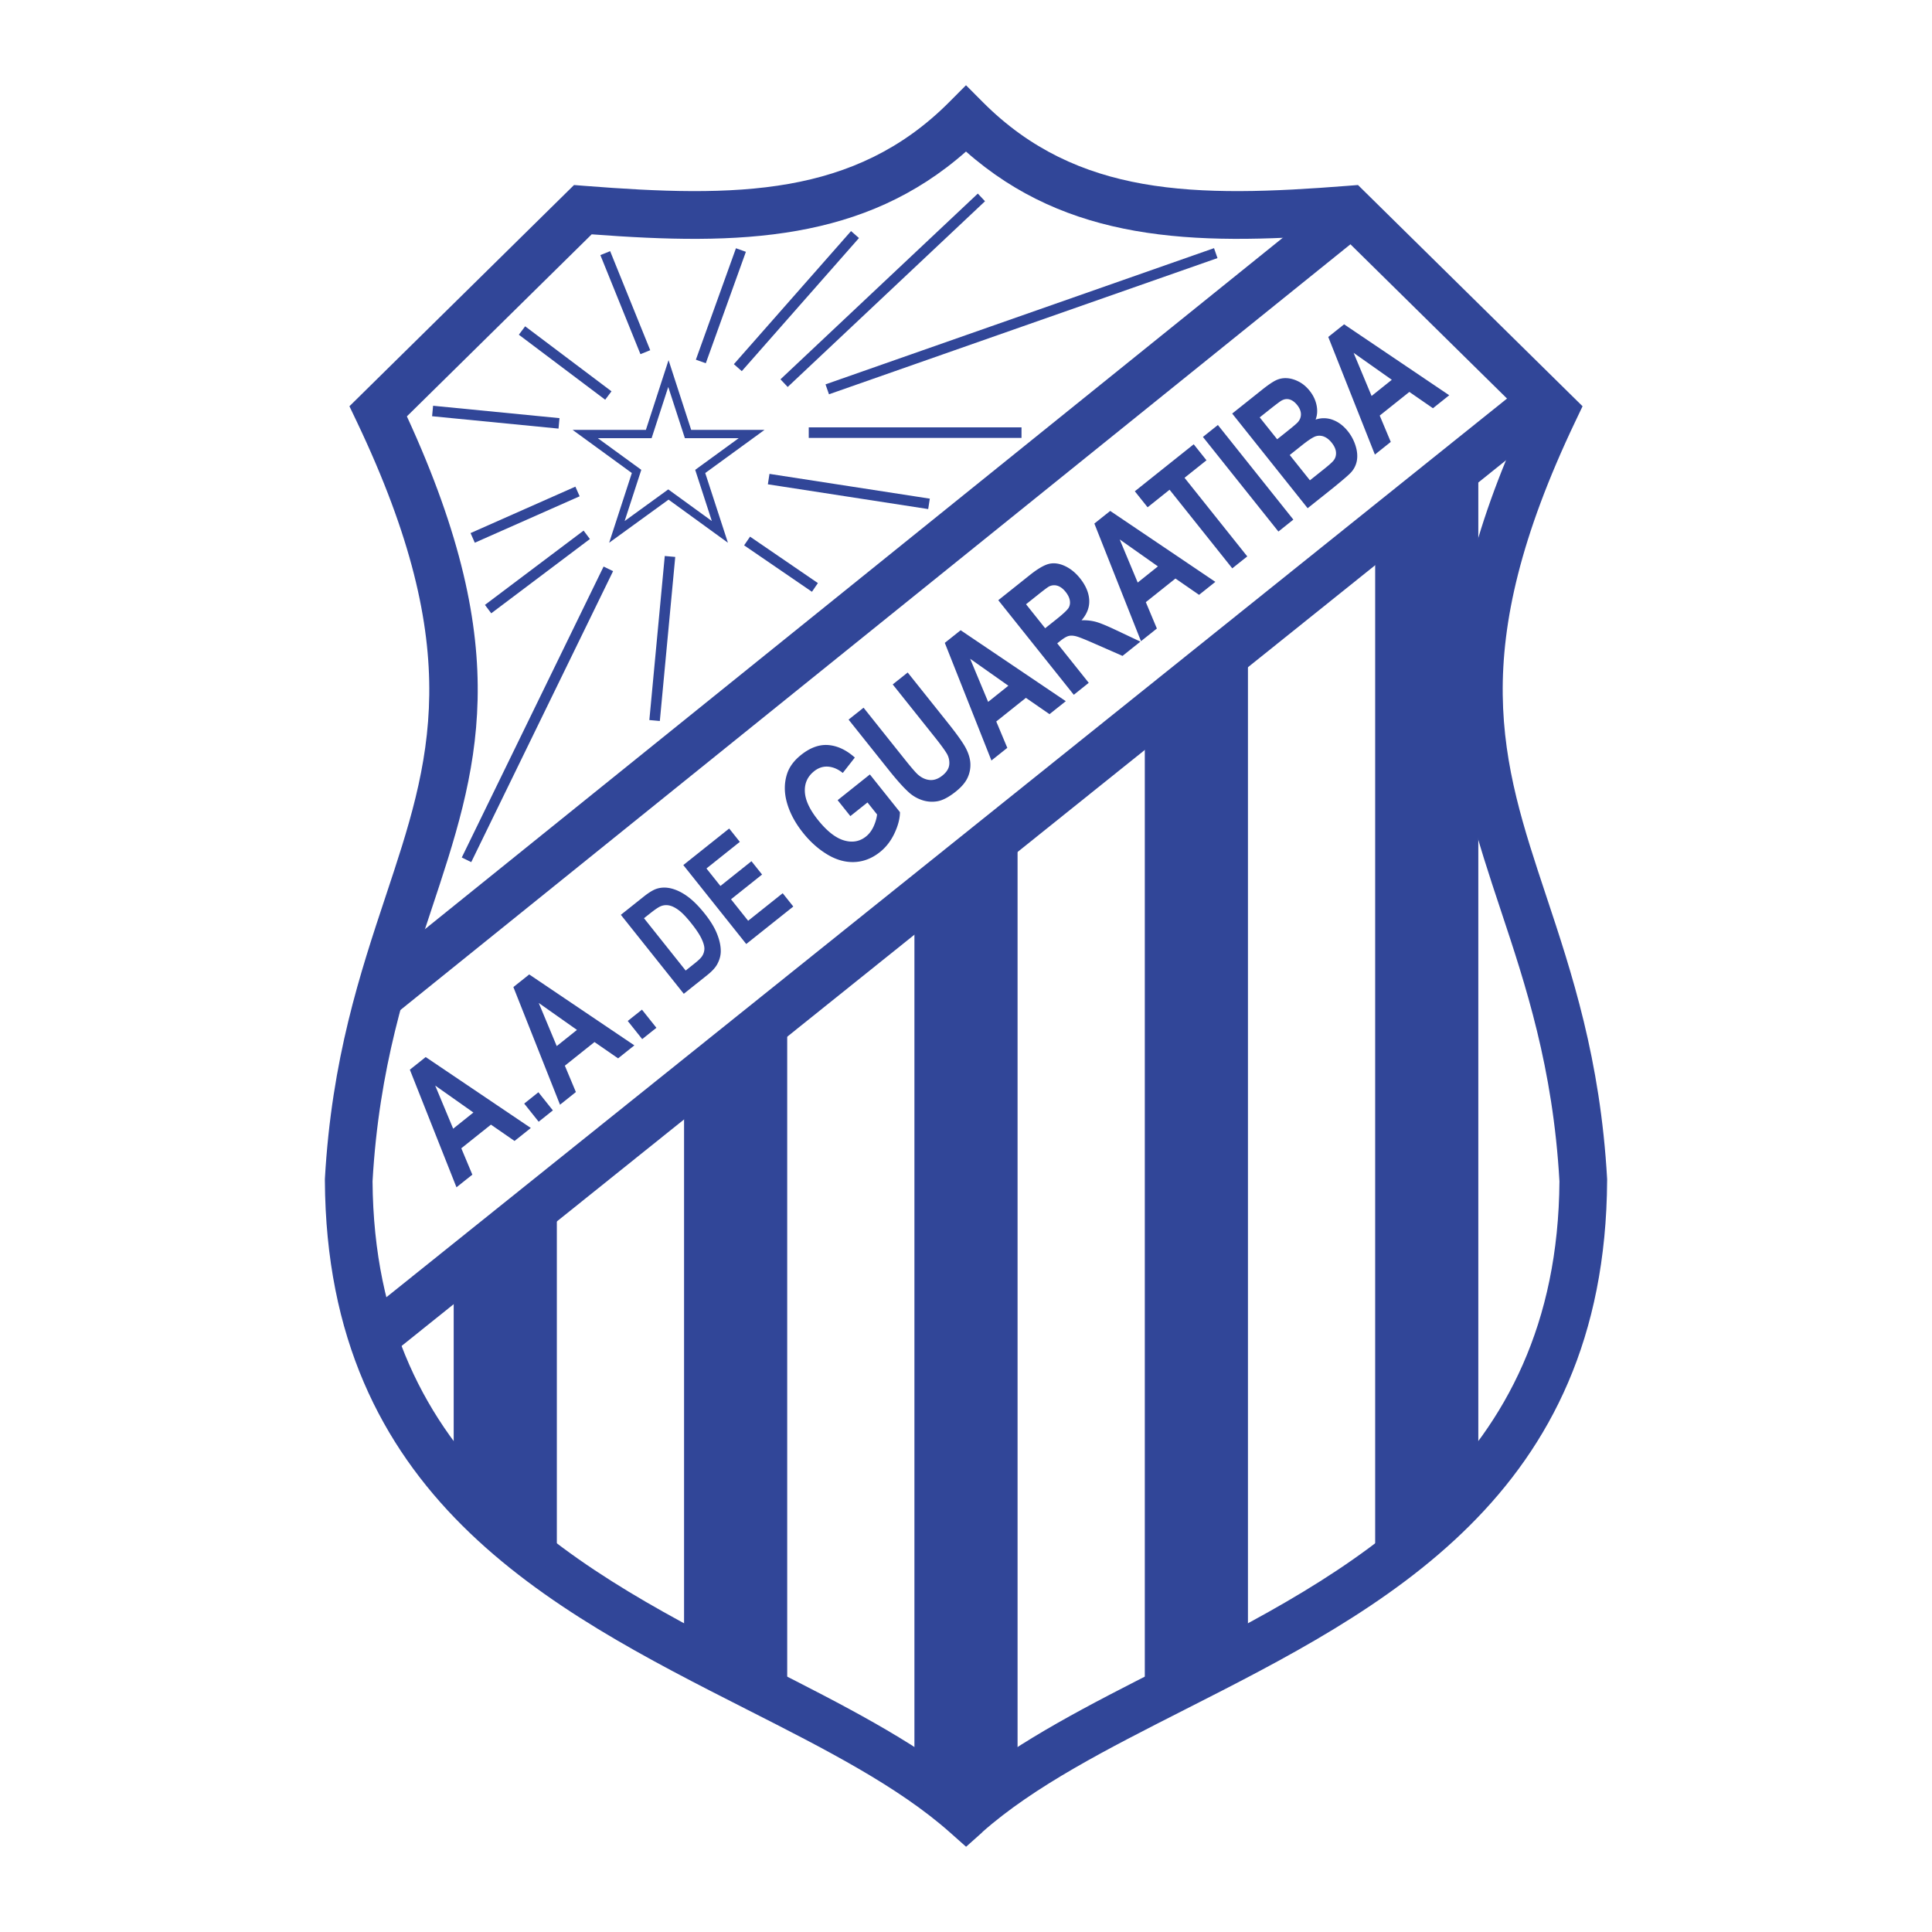
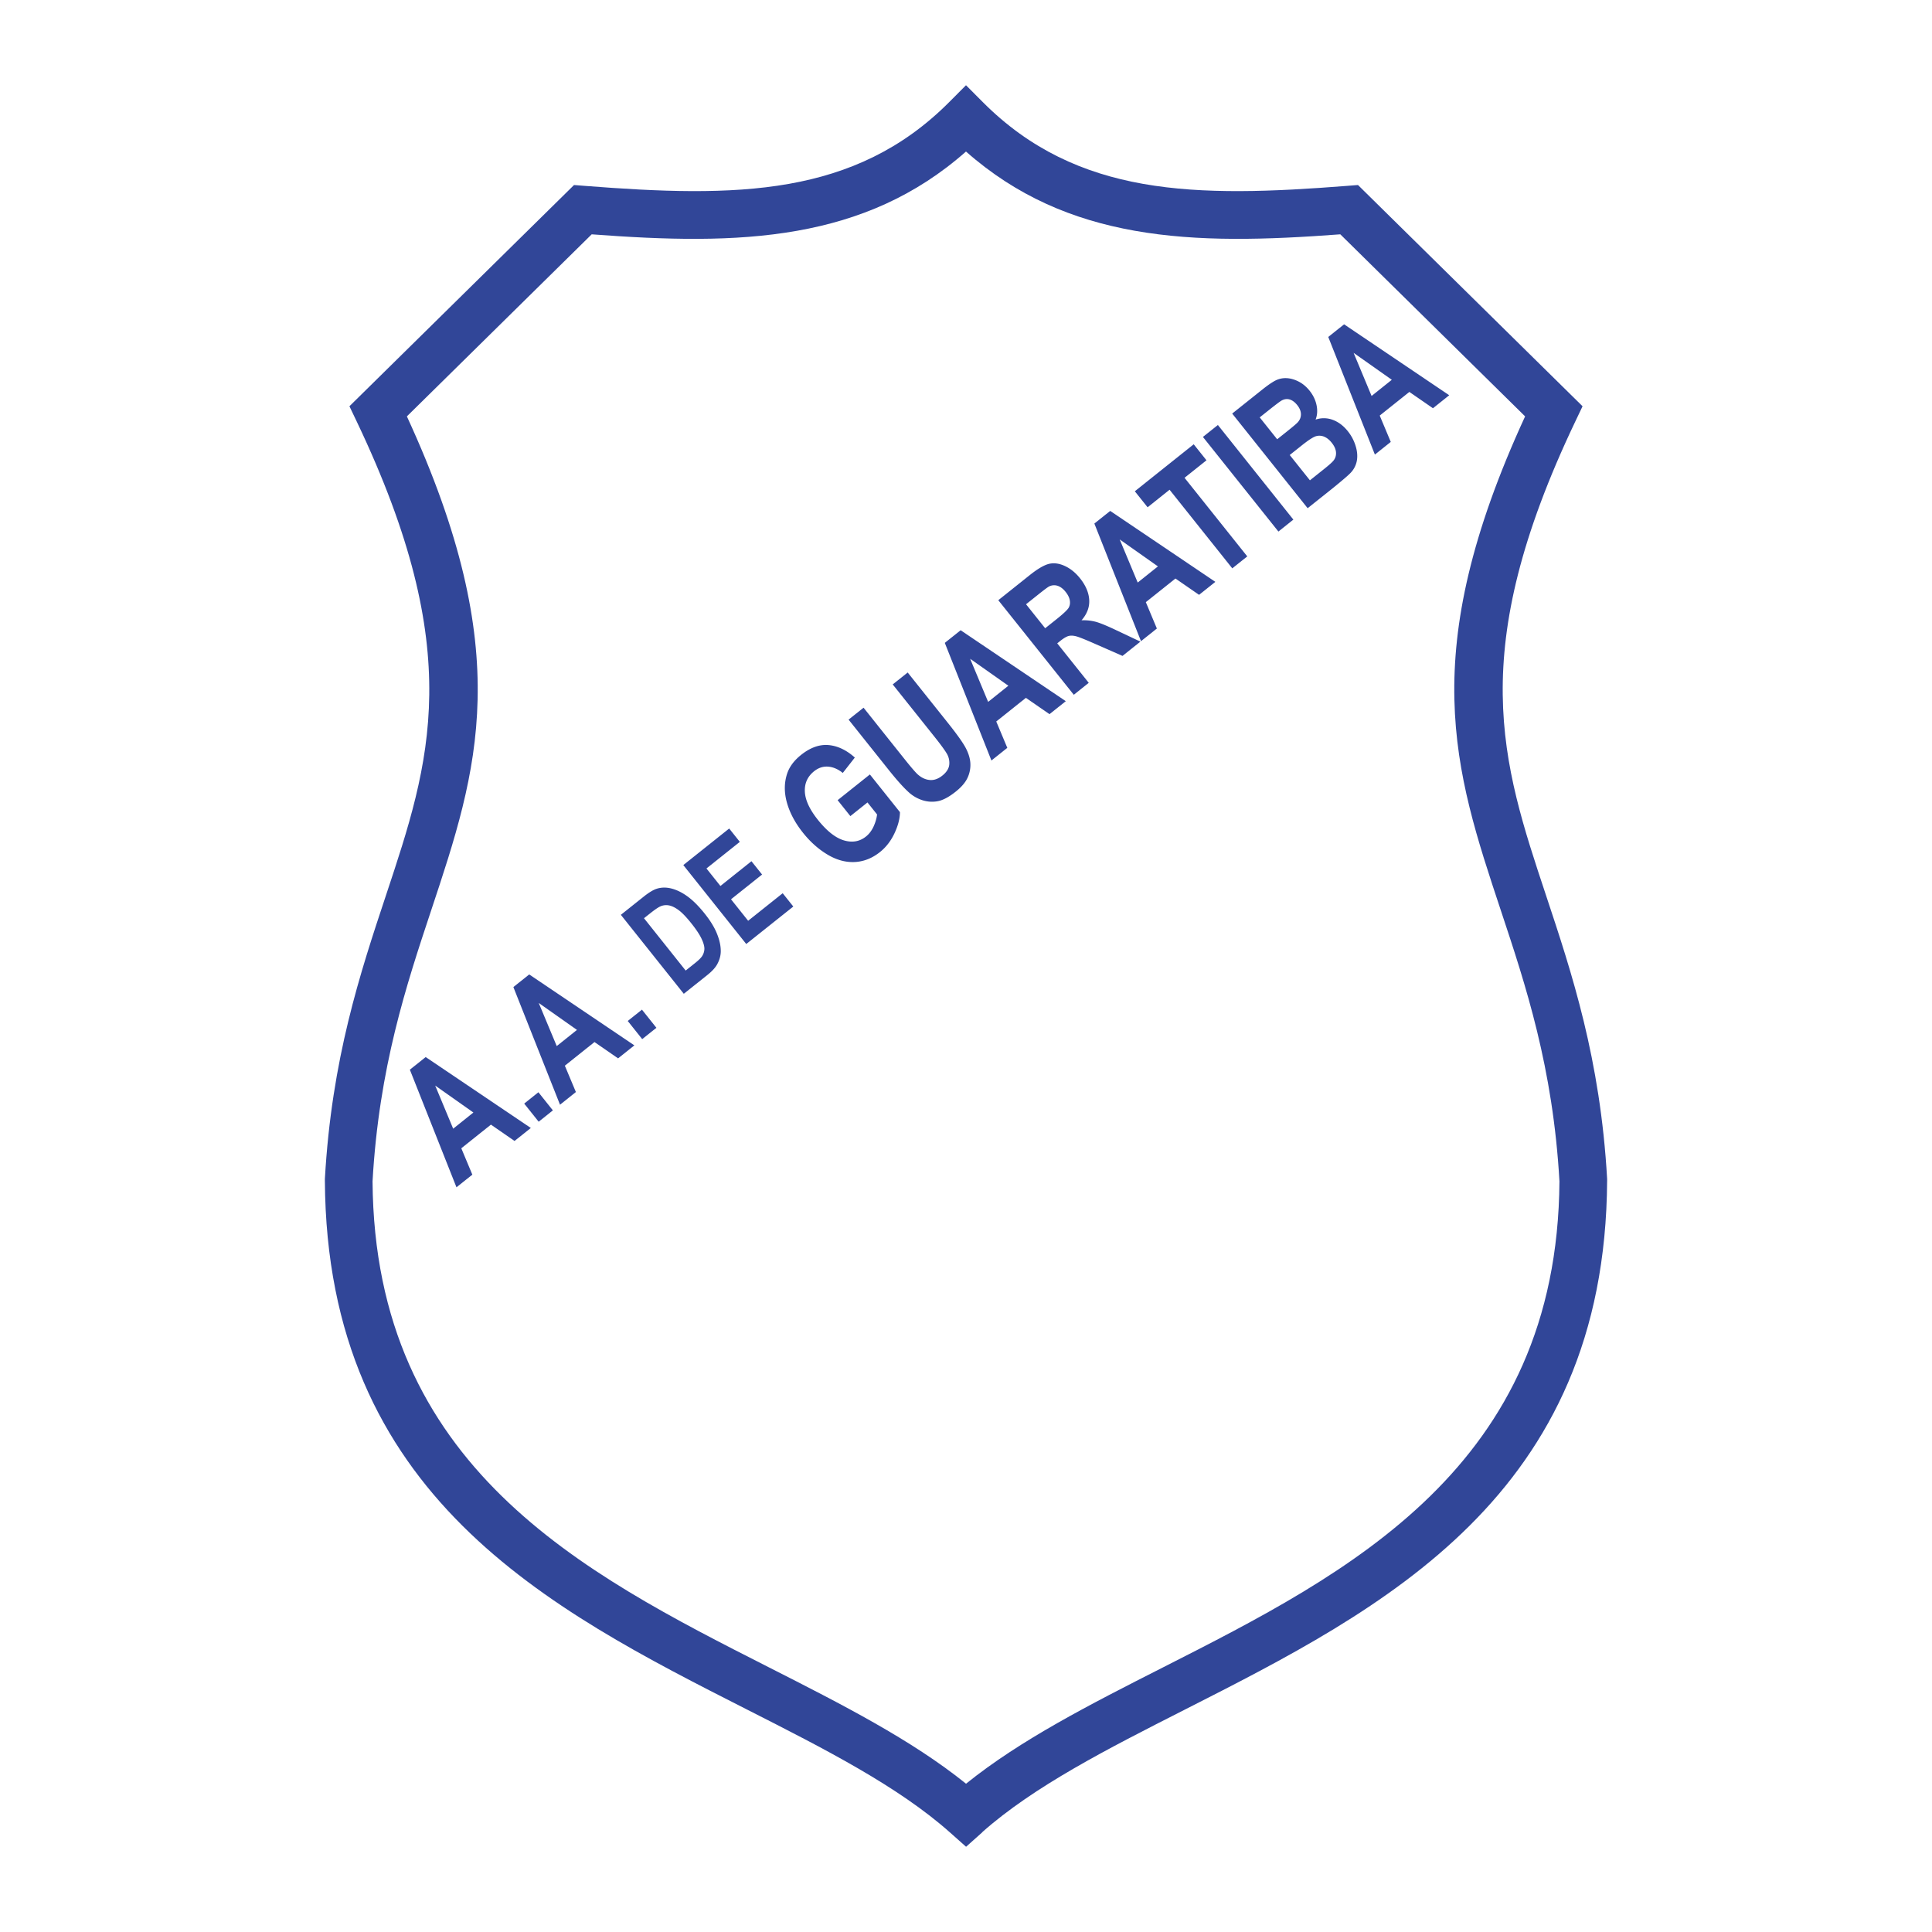
<svg xmlns="http://www.w3.org/2000/svg" viewBox="0 0 192.756 192.756">
  <title>Associacao Atletica de Guaratiba do Rio de Janeiro RJ - SVG vector logo - www.oklogos.com</title>
-   <path fill-rule="evenodd" clip-rule="evenodd" fill="#fff" d="M0 0h192.756v192.756H0V0z" />
  <path d="M96.377 15.119c-5.066 4.473-10.682 6.812-16.831 7.903-6.357 1.128-13.171.907-20.513.357L40.595 41.542c10.916 23.714 7.092 35.233 2.428 49.271-2.479 7.464-5.21 15.679-5.854 27.046.203 28.514 21 39.076 39.521 48.48 7.29 3.701 14.243 7.232 19.692 11.623 5.459-4.4 12.405-7.928 19.684-11.623 18.52-9.404 39.318-19.967 39.52-48.48-.643-11.365-3.373-19.582-5.854-27.046-4.662-14.037-8.486-25.556 2.428-49.271l-18.438-18.164c-7.342.55-14.156.771-20.514-.356-6.147-1.091-11.763-3.43-16.831-7.903zm-17.648 3.222c5.923-1.051 11.257-3.42 15.968-8.15l1.681-1.687 1.681 1.687c4.711 4.73 10.045 7.099 15.969 8.15 6.098 1.082 12.945.786 20.4.201l1.059-.083.781.77 20.416 20.113 1.209 1.19-.725 1.521c-10.975 23.033-7.355 33.93-2.922 47.273 2.582 7.769 5.422 16.319 6.098 28.302v.139c-.166 31.492-22.371 42.768-42.143 52.807-7.707 3.914-15.027 7.631-20.217 12.234v.01l-.021.02c.109-.096.24-.209.004.004l-1.581 1.41-1.586-1.41c-5.207-4.633-12.531-8.352-20.245-12.268-19.771-10.039-41.977-21.314-42.141-52.807v-.139c.674-11.982 3.516-20.533 6.096-28.302 4.434-13.343 8.054-24.24-2.92-47.273l-.726-1.521 1.208-1.19L56.489 19.23l.782-.77 1.057.083c7.456.584 14.302.88 20.401-.202z" fill="#314698" />
-   <path fill="#314698" d="M36.917 97.119l95.71-77.141 2.973 3.696-95.71 77.142-2.973-3.697zM35.889 131.559l115.949-92.984 2.971 3.696L38.86 135.254l-2.971-3.695z" />
-   <path fill-rule="evenodd" clip-rule="evenodd" fill="#314698" d="M45.265 127.027l10.291-8.638v38.986l-10.291-8.861v-21.487zM68.249 108.199l10.291-8.197v69.777l-10.291-4.209v-57.371zM91.232 89.46v88.106l5.146 2.977 5.145-2.678V81.721L91.232 89.46zM114.217 71.601l10.291-7.144v100.311l-10.291 5.654V71.601zM137.201 52.848l10.291-8.334v104.179l-10.291 8.633V52.848zM57.13 42.891h7.31l2.262-6.959 2.258 6.959h7.314l-5.912 4.303 2.263 6.955-5.923-4.3-5.926 4.3 2.263-6.955-5.909-4.303z" />
-   <path fill-rule="evenodd" clip-rule="evenodd" fill="#fff" d="M59.643 43.717h5.368l1.661-5.11 1.659 5.11h5.37l-4.341 3.159 1.661 5.108-4.349-3.157-4.351 3.157 1.661-5.108-4.339-3.159z" />
-   <path fill="#314698" d="M77.869 37.843l19.688-18.529.718.765-19.687 18.529-.719-.765zM82.362 38.348l38.761-13.589.346.991-38.761 13.588-.346-.99zM73.219 36.333l11.69-13.278.79.695-11.69 13.279-.79-.696zM69.427 35.887l3.999-11.118.991.354-3.999 11.118-.991-.354zM60.874 25.058l3.999 9.882-.975.394-3.999-9.882.975-.394zM52.395 32.556l8.613 6.485-.629.839-8.613-6.485.629-.839zM43.209 40.482l12.612 1.236-.098 1.044-12.613-1.235.099-1.045zM57.83 49.515l-10.459 4.632-.424-.961 10.459-4.633.424.962zM58.855 53.777l-9.844 7.412-.629-.839 9.844-7.412.629.839zM61.167 56.985L47.016 86.014l-.945-.461 14.15-29.029.946.461zM67.369 55.566l-1.538 16.368-1.045-.094 1.538-16.368 1.045.094zM74.833 53.542l6.768 4.632-.593.868-6.767-4.633.592-.867zM76.771 47.279l15.996 2.471-.161 1.04-15.996-2.471.161-1.04zM80.689 42.64h21.227v1.053H80.689V42.64z" />
  <path d="M52.96 112.539l-1.624 1.295-2.355-1.629-2.957 2.359 1.101 2.631-1.583 1.262-4.651-11.734 1.58-1.26 10.489 7.076zm-5.729-1.543l-3.812-2.689 1.795 4.303 2.017-1.614zm6.512.918l-1.443-1.809 1.417-1.131 1.443 1.809-1.417 1.131zm9.548-7.617l-1.624 1.295-2.355-1.627-2.957 2.359 1.101 2.629-1.584 1.264L51.22 98.48l1.58-1.26 10.491 7.077zm-5.729-1.543l-3.812-2.688 1.795 4.301 2.017-1.613zm6.511.918l-1.443-1.809 1.417-1.131 1.443 1.811-1.417 1.129zM84.84 81.423l-1.269-1.59 3.217-2.566 3 3.761c-.002.635-.184 1.338-.543 2.104s-.845 1.395-1.453 1.879c-.773.617-1.613.948-2.517.994-.905.043-1.812-.204-2.714-.742-.904-.541-1.718-1.265-2.44-2.17-.785-.983-1.32-1.985-1.608-3.006-.287-1.021-.281-1.985.016-2.89.225-.689.69-1.318 1.396-1.881.918-.733 1.833-1.059 2.739-.98.907.081 1.783.495 2.622 1.245l-1.202 1.536c-.472-.38-.96-.59-1.461-.629-.5-.038-.969.115-1.399.458-.652.521-.961 1.198-.924 2.032.036.835.468 1.774 1.297 2.812.894 1.12 1.761 1.805 2.596 2.053.836.25 1.573.122 2.205-.383.312-.249.562-.578.752-.984.188-.408.308-.814.355-1.217l-.956-1.198-1.709 1.362zm-.177-9.627l1.494-1.189 4.079 5.113c.646.811 1.087 1.323 1.315 1.533.371.335.772.525 1.198.566.427.042.851-.104 1.267-.436.423-.337.653-.704.692-1.096a1.807 1.807 0 0 0-.26-1.124c-.214-.356-.618-.909-1.214-1.656l-4.167-5.222 1.493-1.191 3.956 4.958c.904 1.132 1.503 1.966 1.794 2.497.292.532.459 1.047.5 1.541a3.02 3.02 0 0 1-.257 1.465c-.21.479-.609.954-1.194 1.421-.706.563-1.325.886-1.854.969a3.108 3.108 0 0 1-1.512-.12 3.727 3.727 0 0 1-1.253-.713c-.529-.464-1.216-1.223-2.058-2.278l-4.019-5.038zm21.671-1.839l-1.625 1.295-2.355-1.628-2.957 2.359 1.102 2.63-1.584 1.263-4.652-11.736 1.58-1.261 10.491 7.078zm-5.729-1.542l-3.813-2.689 1.795 4.301 2.018-1.612zm6.528.904L99.6 59.882l3.145-2.508c.789-.629 1.432-1.003 1.924-1.12.492-.115 1.021-.041 1.58.219.561.262 1.066.672 1.51 1.229.566.709.869 1.426.912 2.146.043.721-.213 1.402-.766 2.039a4.82 4.82 0 0 1 1.432.153c.438.121 1.131.406 2.072.856l2.371 1.119-1.787 1.425-2.715-1.191c-.969-.429-1.602-.683-1.895-.761-.295-.079-.549-.091-.764-.036-.213.056-.494.22-.836.494l-.303.241 3.145 3.94-1.492 1.192zm-2.856-6.639l1.105-.88c.717-.57 1.133-.968 1.25-1.184.117-.219.15-.466.1-.733-.049-.269-.188-.547-.414-.83-.252-.317-.525-.52-.812-.611a1.118 1.118 0 0 0-.857.079c-.137.076-.512.355-1.115.837l-1.166.929 1.909 2.393zm16.979-4.628l-1.625 1.295-2.355-1.628-2.957 2.358 1.102 2.63-1.584 1.264-4.652-11.736 1.58-1.26 10.491 7.077zm-5.729-1.543l-3.814-2.689 1.797 4.301 2.017-1.612zm7.418.194l-6.256-7.842-2.193 1.75-1.275-1.597 5.877-4.688 1.273 1.597-2.189 1.747 6.258 7.842-1.495 1.191zm4.602-3.671l-7.531-9.439 1.494-1.191 7.529 9.439-1.492 1.191zm-4.611-11.771l2.957-2.356c.584-.467 1.045-.784 1.383-.952a2.192 2.192 0 0 1 1.082-.225c.385.016.785.128 1.197.335.412.209.783.517 1.107.924.354.442.584.923.691 1.439.107.518.076.997-.096 1.438a2.519 2.519 0 0 1 1.719.027c.564.211 1.066.589 1.5 1.134.342.428.6.91.766 1.439.168.528.213 1.025.135 1.482a2.348 2.348 0 0 1-.645 1.249c-.221.232-.805.734-1.748 1.5l-2.52 2.009-7.528-9.443zm2.746.381l1.742 2.184.979-.781c.582-.463.934-.764 1.059-.897.225-.241.334-.517.332-.817-.002-.303-.125-.609-.369-.914-.232-.292-.484-.479-.754-.561-.271-.081-.549-.042-.828.119-.164.097-.6.424-1.301.984l-.86.683zm2.994 3.754l2.016 2.525 1.381-1.102c.539-.429.863-.723.977-.875.182-.228.264-.498.244-.808-.02-.31-.164-.635-.432-.969-.225-.283-.471-.481-.736-.593a1.225 1.225 0 0 0-.809-.06c-.275.074-.754.379-1.434.921l-1.207.961zm15.914-5.962l-1.623 1.296-2.355-1.628-2.957 2.359 1.102 2.629-1.584 1.264-4.652-11.736 1.58-1.26 10.489 7.076zm-5.729-1.542l-3.812-2.689 1.795 4.302 2.017-1.613zM61.943 91.272l2.278-1.814c.513-.409.946-.672 1.295-.786.468-.151.974-.157 1.507-.016.535.143 1.071.412 1.607.808s1.099.962 1.687 1.7c.517.649.898 1.259 1.147 1.828.301.695.451 1.336.447 1.918-.002.441-.126.885-.374 1.327-.188.33-.512.68-.971 1.045l-2.344 1.869-6.279-7.879zm2.308.339l4.159 5.221.931-.743c.347-.277.579-.503.695-.675a1.4 1.4 0 0 0 .241-.728c.01-.261-.083-.603-.28-1.021-.197-.42-.539-.936-1.024-1.545-.484-.608-.899-1.042-1.243-1.3-.344-.259-.667-.42-.962-.482a1.434 1.434 0 0 0-.873.088c-.212.089-.575.336-1.082.741l-.562.444zm10.202 2.573l-6.279-7.876 4.577-3.647 1.062 1.332-3.33 2.654 1.392 1.746 3.098-2.47 1.059 1.329-3.098 2.469 1.708 2.144 3.448-2.748 1.058 1.327-4.695 3.74z" fill-rule="evenodd" clip-rule="evenodd" fill="#314698" />
</svg>